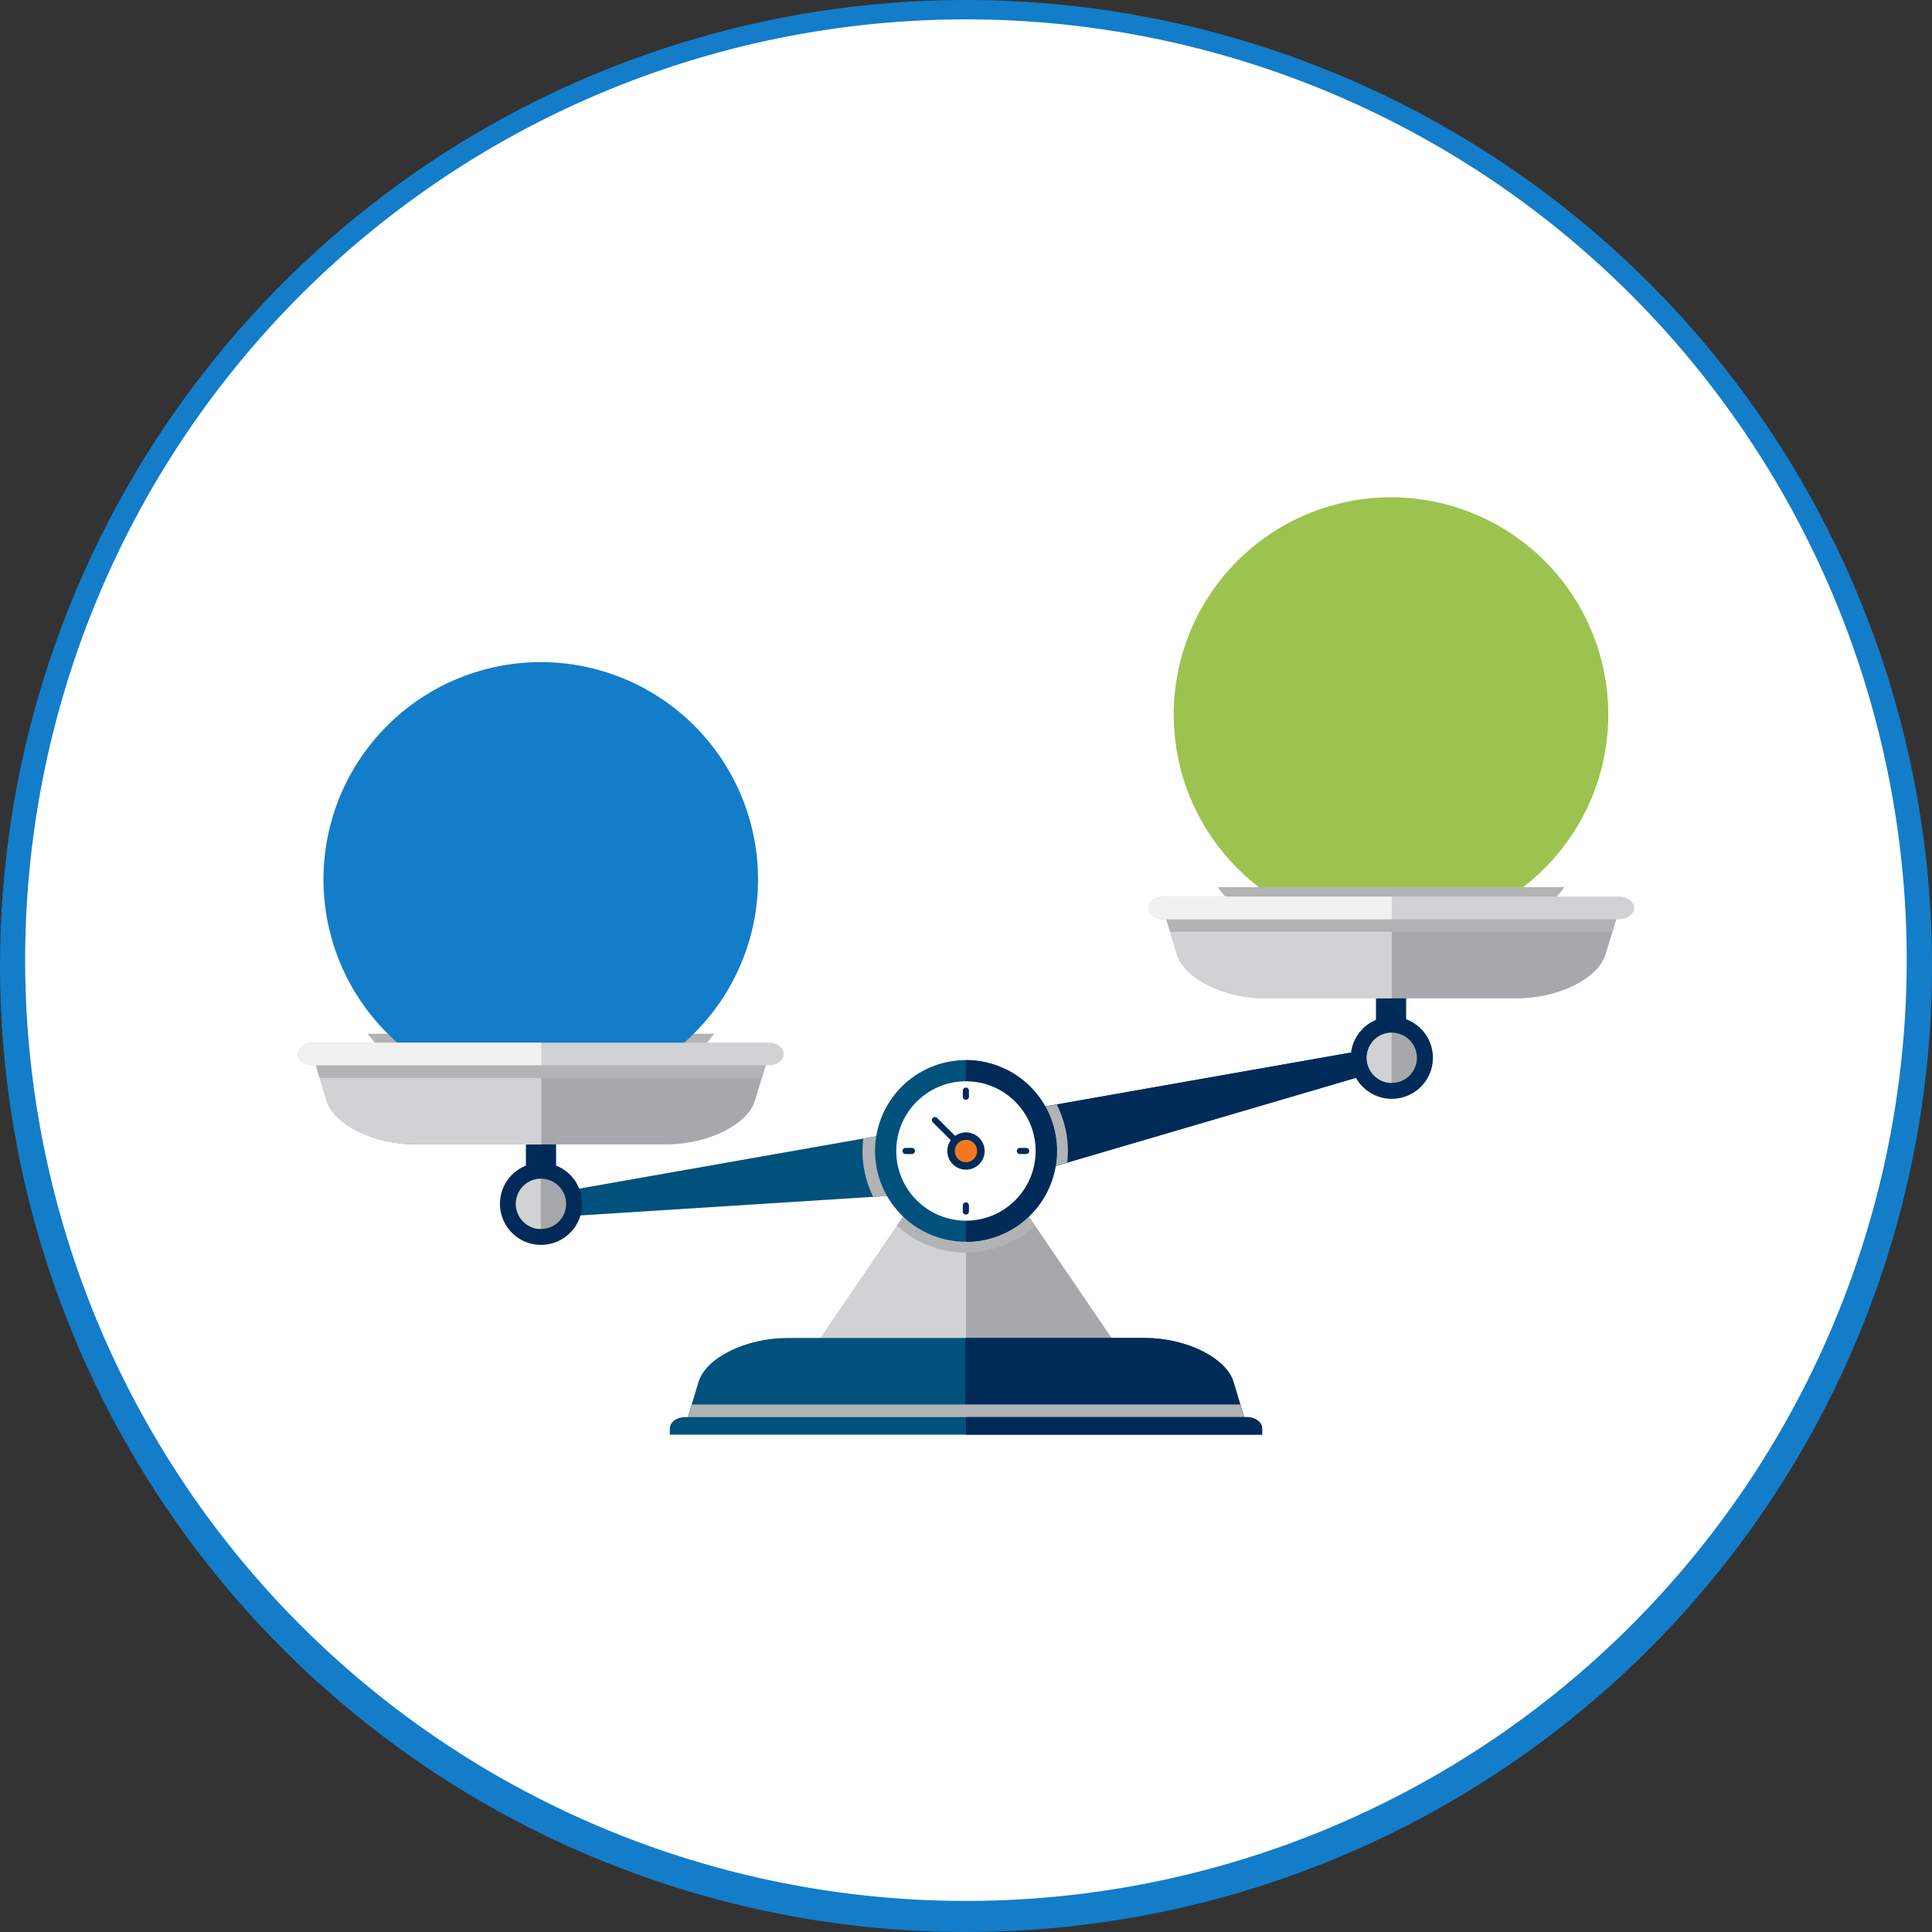
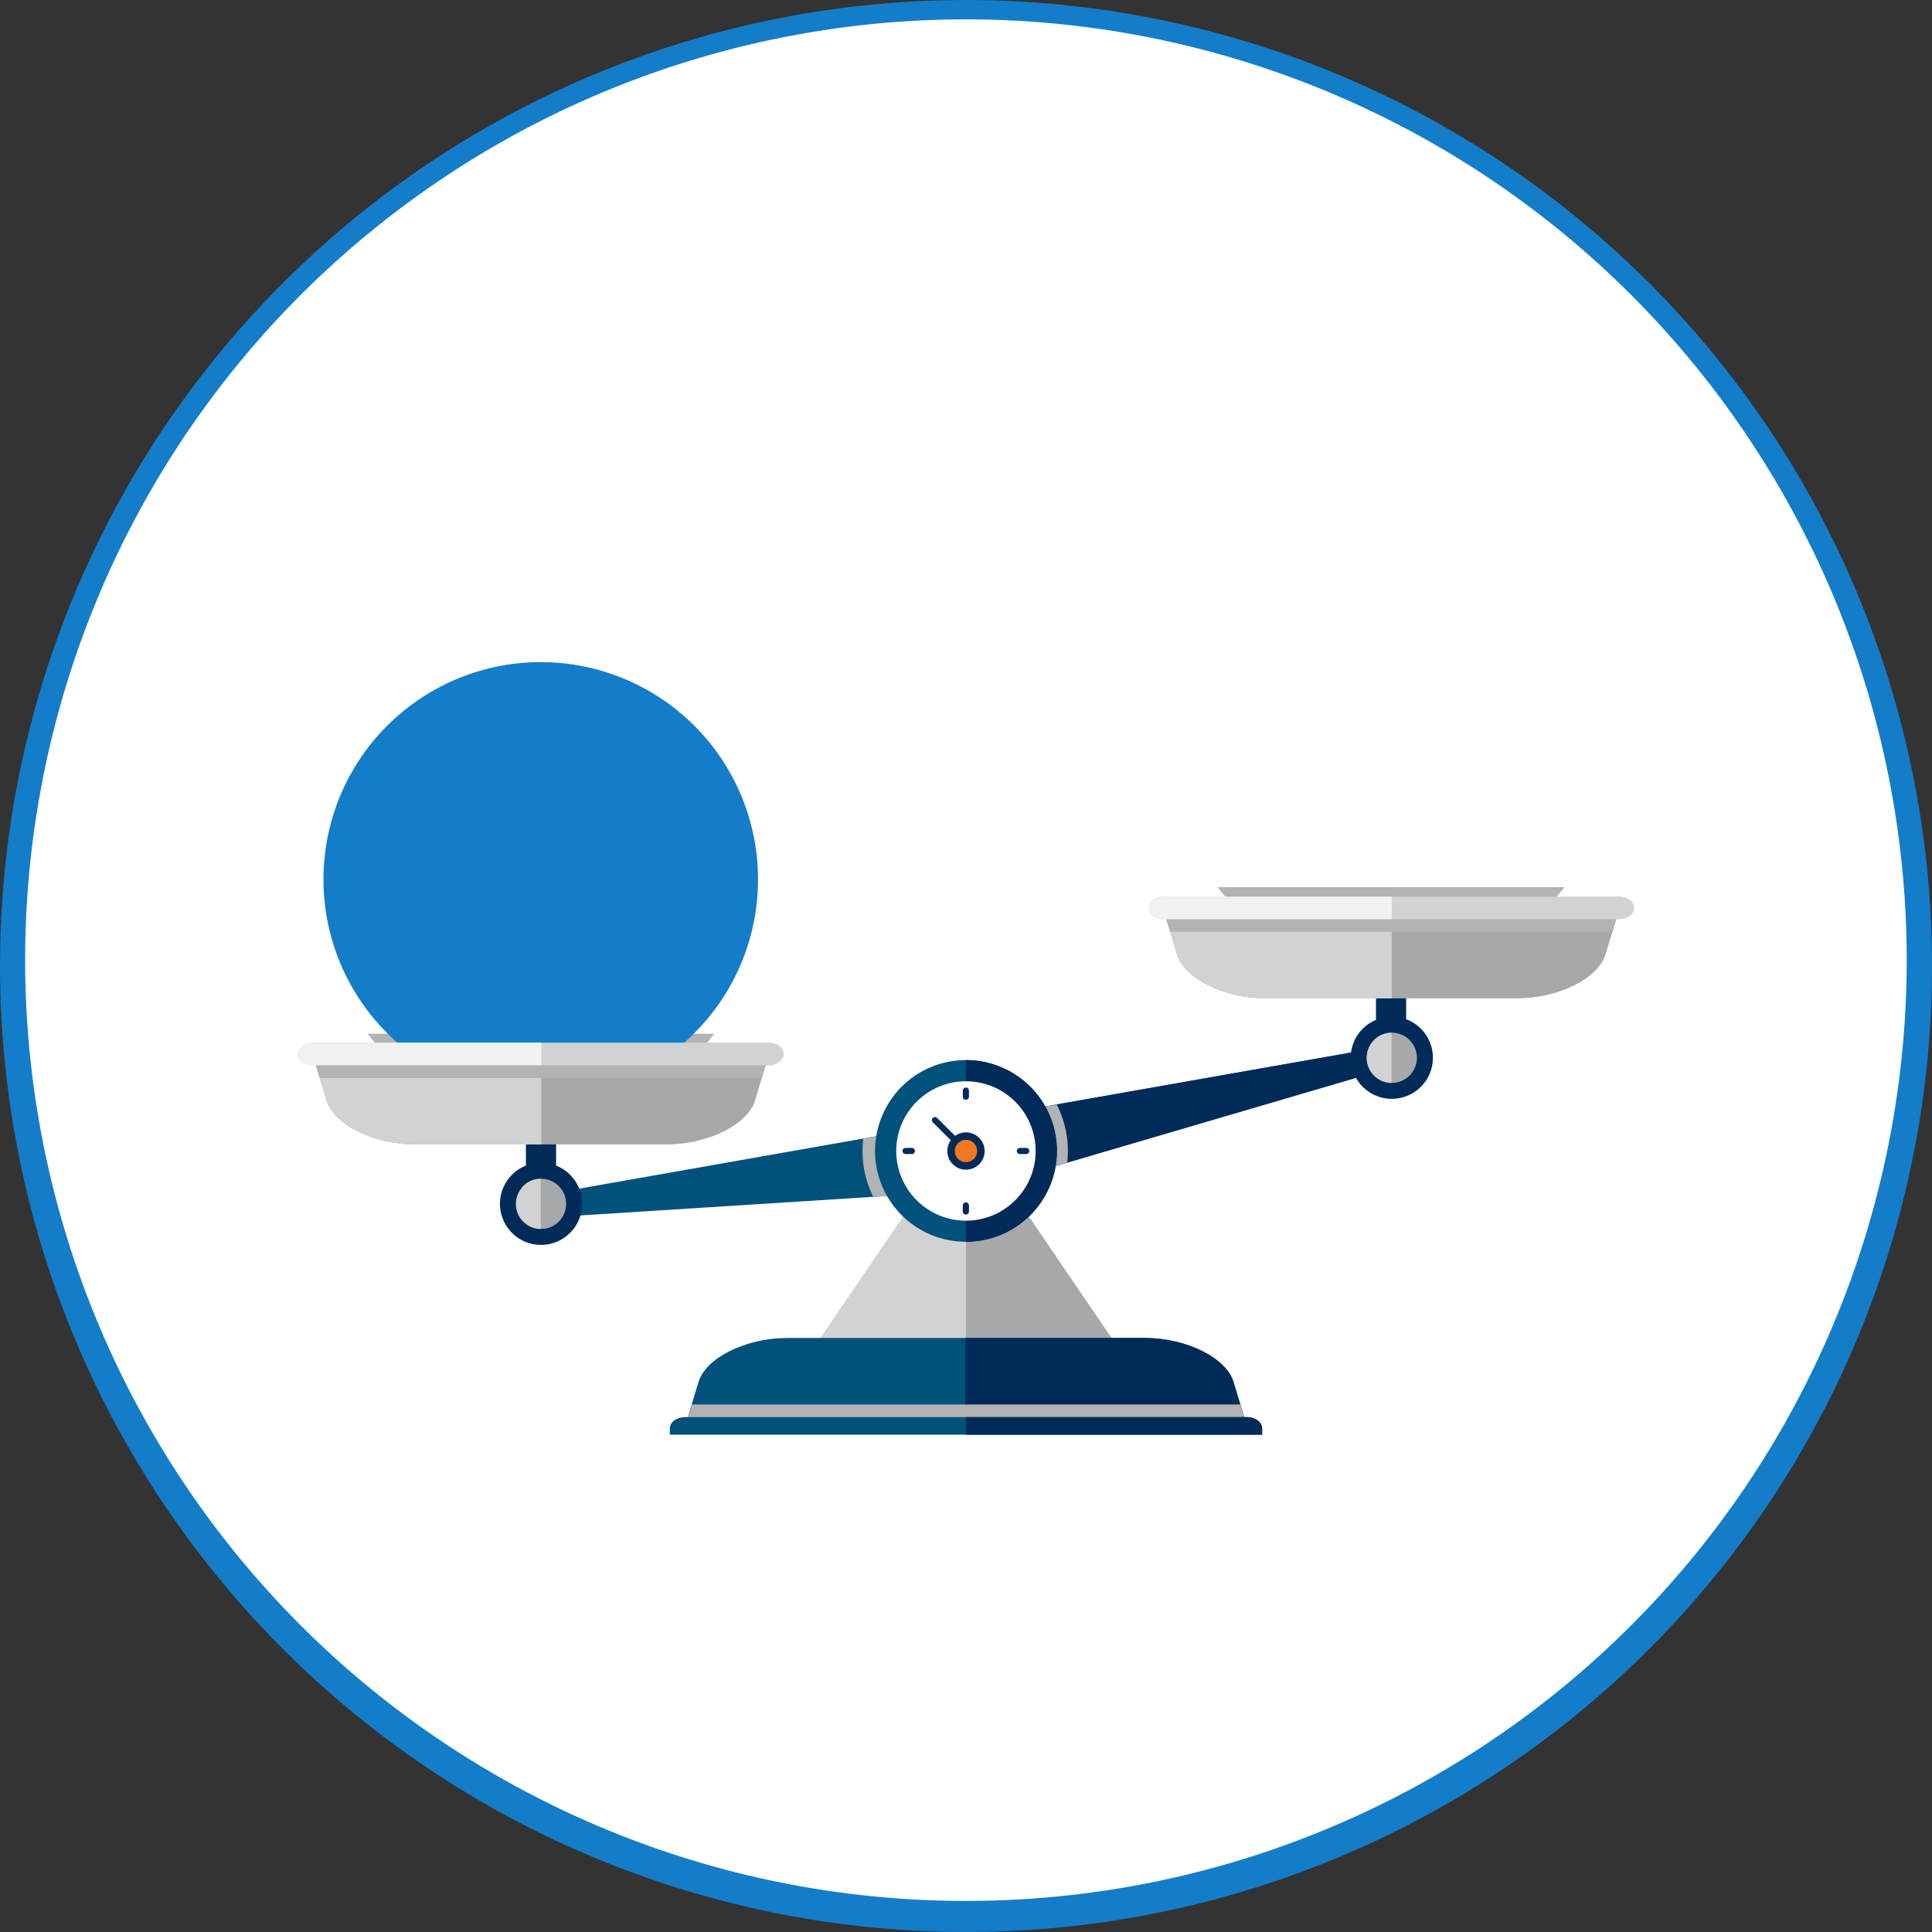
<svg xmlns="http://www.w3.org/2000/svg" width="114.863" height="114.864" viewBox="0 0 114.863 114.864">
  <rect x="0" y="0" width="114.863" height="114.864" fill="#333333" stroke="none" />
  <g id="Grupo_29042" data-name="Grupo 29042" transform="translate(-0.458 -0.3)">
    <g id="Grupo_29020" data-name="Grupo 29020" transform="translate(0.458 0.3)">
      <circle id="Elipse_5152" data-name="Elipse 5152" cx="57.155" cy="57.155" r="57.155" transform="translate(0.277 0.277)" fill="#fff" />
      <g id="Grupo_28849" data-name="Grupo 28849">
        <path id="Trazado_58949" data-name="Trazado 58949" d="M57.819,115.163a57.431,57.431,0,1,1,22.422-4.527A57.432,57.432,0,0,1,57.819,115.163Zm0-113.711a55.932,55.932,0,1,0,21.84,4.412A55.931,55.931,0,0,0,57.819,1.452Z" transform="translate(-0.458 -0.3)" fill="#137dca" />
      </g>
    </g>
    <g id="Grupo_29041" data-name="Grupo 29041" transform="translate(18.168 29.867)">
      <path id="Trazado_59210" data-name="Trazado 59210" d="M18.29,50.444a12.918,12.918,0,0,0,19.441,1.344A13.2,13.2,0,0,0,38.9,50.444Z" transform="translate(-14.145 -18.556)" fill="#b1b3b5" style="mix-blend-mode: multiply;isolation: isolate" />
-       <path id="Trazado_59211" data-name="Trazado 59211" d="M61.18,46.477a12.918,12.918,0,1,1,9.134,3.783A12.833,12.833,0,0,1,61.18,46.477Z" transform="translate(-5.324 -24.425)" fill="#9cc34f" />
      <path id="Trazado_59212" data-name="Trazado 59212" d="M19.934,54.473a12.918,12.918,0,1,1,9.134,3.783A12.833,12.833,0,0,1,19.934,54.473Z" transform="translate(-14.628 -22.621)" fill="#137dca" />
      <path id="Trazado_59213" data-name="Trazado 59213" d="M59.527,43.337A13.042,13.042,0,0,0,60.7,44.683a12.918,12.918,0,0,0,18.268,0,13.345,13.345,0,0,0,1.173-1.346Z" transform="translate(-4.843 -20.159)" fill="#b1b3b5" style="mix-blend-mode: multiply;isolation: isolate" />
      <path id="Trazado_59214" data-name="Trazado 59214" d="M49.564,54.837,61.778,72.77H37.349Z" transform="translate(-9.846 -17.565)" fill="#d0d2d3" />
      <path id="Trazado_59215" data-name="Trazado 59215" d="M39.151,67.311l-1.8,2.645H61.778l-1.8-2.645Z" transform="translate(-9.846 -14.751)" fill="#002b58" />
      <path id="Trazado_59216" data-name="Trazado 59216" d="M47.318,54.841V72.769H59.529Z" transform="translate(-7.597 -17.564)" fill="#a6a8ab" />
-       <path id="Trazado_59217" data-name="Trazado 59217" d="M48.071,54.837l-4.1,6.024a6.041,6.041,0,0,0,4.1,1.609,6.063,6.063,0,0,0,4.1-1.614Z" transform="translate(-8.353 -17.565)" fill="#b1b3b5" style="mix-blend-mode: multiply;isolation: isolate" />
      <g id="Grupo_29035" data-name="Grupo 29035" transform="translate(0 23.738)">
        <g id="Grupo_29022" data-name="Grupo 29022" transform="translate(14.476 8.983)">
          <g id="Grupo_29021" data-name="Grupo 29021">
            <path id="Trazado_59218" data-name="Trazado 59218" d="M26.954,61.229l25.375-1.613,24.4-7.163-.234-1.33L26.72,59.9Z" transform="translate(-26.72 -51.124)" fill="#00517c" />
          </g>
          <path id="Trazado_59219" data-name="Trazado 59219" d="M47.03,55.51l24.879-4.387.234,1.33-24.39,7.161Z" transform="translate(-22.138 -51.124)" fill="#002b58" />
          <path id="Trazado_59220" data-name="Trazado 59220" d="M54.469,57.335,48.815,59l-5.879.374a6.085,6.085,0,0,1-.591-3.465l11.5-2.028A6.091,6.091,0,0,1,54.469,57.335Z" transform="translate(-23.205 -50.503)" fill="#b1b3b5" style="mix-blend-mode: multiply;isolation: isolate" />
        </g>
        <g id="Grupo_29028" data-name="Grupo 29028" transform="translate(50.562)">
          <g id="Grupo_29026" data-name="Grupo 29026" transform="translate(12.032 4.816)">
            <g id="Grupo_29023" data-name="Grupo 29023" transform="translate(1.502)">
              <rect id="Rectángulo_2726" data-name="Rectángulo 2726" width="1.794" height="4.413" fill="#002b58" />
            </g>
            <g id="Grupo_29025" data-name="Grupo 29025" transform="translate(0 2.325)">
              <path id="Trazado_59221" data-name="Trazado 59221" d="M66.553,50.494a2.442,2.442,0,1,1,2.083,4c-.071.006-.143.01-.214.01a2.442,2.442,0,0,1-1.869-4.013Z" transform="translate(-65.981 -49.621)" fill="#002b58" />
              <g id="Grupo_29024" data-name="Grupo 29024" transform="translate(0.95 0.95)">
                <path id="Trazado_59222" data-name="Trazado 59222" d="M67.105,50.929a1.493,1.493,0,1,1,1.275,2.447c-.044,0-.088,0-.131,0a1.493,1.493,0,0,1-1.143-2.452Z" transform="translate(-66.756 -50.396)" fill="#a6a8ab" />
                <path id="Trazado_59223" data-name="Trazado 59223" d="M67.105,50.929a1.484,1.484,0,0,1,1.014-.527c.04,0,.078,0,.118,0v2.984a1.493,1.493,0,0,1-1.131-2.452Z" transform="translate(-66.756 -50.396)" fill="#d0d2d3" />
              </g>
            </g>
          </g>
          <g id="Grupo_29027" data-name="Grupo 29027">
            <path id="Trazado_59224" data-name="Trazado 59224" d="M56.909,44.472l.792,2.61c.435,1.436,2.809,2.61,5.276,2.61H77.9c2.467,0,4.841-1.174,5.276-2.61l.792-2.61Z" transform="translate(-55.996 -43.641)" fill="#a6a8ab" />
            <path id="Trazado_59225" data-name="Trazado 59225" d="M70.471,44.472v5.221H62.977c-2.467,0-4.841-1.174-5.276-2.61l-.792-2.61Z" transform="translate(-55.996 -43.641)" fill="#d0d2d3" />
            <path id="Trazado_59226" data-name="Trazado 59226" d="M57.293,45.738l-.384-1.266H83.966l-.384,1.266Z" transform="translate(-55.996 -43.641)" fill="#b1b3b5" style="mix-blend-mode: multiply;isolation: isolate" />
            <path id="Trazado_59227" data-name="Trazado 59227" d="M56.164,44.467c0,.37.4.673.9.673H84.15c.494,0,.9-.3.9-.673s-.4-.673-.9-.673H57.061C56.567,43.794,56.164,44.1,56.164,44.467Z" transform="translate(-56.164 -43.794)" fill="#d0d2d3" />
            <path id="Trazado_59228" data-name="Trazado 59228" d="M57.061,43.794H70.639V45.14H57.061c-.494,0-.9-.3-.9-.673S56.567,43.794,57.061,43.794Z" transform="translate(-56.164 -43.794)" fill="#f1f1f2" />
          </g>
        </g>
        <g id="Grupo_29034" data-name="Grupo 29034" transform="translate(0 8.684)">
          <g id="Grupo_29032" data-name="Grupo 29032" transform="translate(12.012 4.696)">
            <g id="Grupo_29029" data-name="Grupo 29029" transform="translate(1.545)">
              <rect id="Rectángulo_2727" data-name="Rectángulo 2727" width="1.794" height="4.413" fill="#002b58" />
            </g>
            <g id="Grupo_29031" data-name="Grupo 29031" transform="translate(0 2.445)">
              <path id="Trazado_59229" data-name="Trazado 59229" d="M25.28,57.58a2.442,2.442,0,1,1,2.083,4c-.071.006-.143.01-.214.01A2.443,2.443,0,0,1,25.28,57.58Z" transform="translate(-24.709 -56.707)" fill="#002b58" />
              <g id="Grupo_29030" data-name="Grupo 29030" transform="translate(0.949 0.95)">
-                 <path id="Trazado_59230" data-name="Trazado 59230" d="M25.833,58.015a1.493,1.493,0,1,1,1.273,2.447c-.044,0-.088,0-.131,0a1.492,1.492,0,0,1-1.142-2.452Z" transform="translate(-25.483 -57.482)" fill="#a6a8ab" />
+                 <path id="Trazado_59230" data-name="Trazado 59230" d="M25.833,58.015a1.493,1.493,0,1,1,1.273,2.447a1.492,1.492,0,0,1-1.142-2.452Z" transform="translate(-25.483 -57.482)" fill="#a6a8ab" />
                <path id="Trazado_59231" data-name="Trazado 59231" d="M25.833,58.015a1.482,1.482,0,0,1,1.014-.527c.039,0,.077,0,.116,0v2.984a1.492,1.492,0,0,1-1.13-2.452Z" transform="translate(-25.483 -57.482)" fill="#d0d2d3" />
              </g>
            </g>
          </g>
          <g id="Grupo_29033" data-name="Grupo 29033">
            <path id="Trazado_59232" data-name="Trazado 59232" d="M15.653,51.558l.792,2.61c.435,1.436,2.809,2.61,5.276,2.61H36.642c2.466,0,4.841-1.174,5.276-2.61l.79-2.61Z" transform="translate(-14.74 -50.727)" fill="#a6a8ab" />
            <path id="Trazado_59233" data-name="Trazado 59233" d="M29.214,51.558v5.221H21.721c-2.467,0-4.841-1.174-5.276-2.61l-.792-2.61Z" transform="translate(-14.74 -50.727)" fill="#d0d2d3" />
            <path id="Trazado_59234" data-name="Trazado 59234" d="M16.037,52.824l-.384-1.266H42.709l-.384,1.266Z" transform="translate(-14.74 -50.727)" fill="#b1b3b5" style="mix-blend-mode: multiply;isolation: isolate" />
            <path id="Trazado_59235" data-name="Trazado 59235" d="M14.908,51.553c0,.37.4.673.9.673H42.894c.493,0,.9-.3.9-.673s-.4-.673-.9-.673H15.805C15.311,50.88,14.908,51.183,14.908,51.553Z" transform="translate(-14.908 -50.88)" fill="#d0d2d3" />
            <path id="Trazado_59236" data-name="Trazado 59236" d="M15.805,50.88H29.382v1.346H15.805c-.494,0-.9-.3-.9-.673S15.311,50.88,15.805,50.88Z" transform="translate(-14.908 -50.88)" fill="#f1f1f2" />
          </g>
        </g>
      </g>
      <path id="Trazado_59237" data-name="Trazado 59237" d="M50.592,52.233a5.351,5.351,0,0,0-2.28-.507,5.4,5.4,0,1,0,2.28.507Z" transform="translate(-8.592 -18.267)" fill="#00517c" />
      <path id="Trazado_59238" data-name="Trazado 59238" d="M49.6,52.233a5.351,5.351,0,0,0-2.28-.507h-.006v10.8h0a5.4,5.4,0,0,0,2.286-10.3Z" transform="translate(-7.598 -18.267)" fill="#002b58" />
      <g id="Grupo_29039" data-name="Grupo 29039" transform="translate(35.574 34.718)">
        <circle id="Elipse_5162" data-name="Elipse 5162" cx="4.144" cy="4.144" r="4.144" fill="#fff" />
        <g id="Grupo_29038" data-name="Grupo 29038" transform="translate(0.358 0.361)">
          <circle id="Elipse_5163" data-name="Elipse 5163" cx="3.654" cy="3.654" r="3.654" transform="translate(0.133 0.131)" fill="none" />
          <g id="Grupo_29036" data-name="Grupo 29036" transform="translate(3.6)">
            <path id="Trazado_59239" data-name="Trazado 59239" d="M47.347,59.354a.182.182,0,0,1-.183-.183V58.8a.183.183,0,0,1,.365,0v.374A.182.182,0,0,1,47.347,59.354Z" transform="translate(-47.164 -51.791)" fill="#002b58" />
            <path id="Trazado_59240" data-name="Trazado 59240" d="M47.347,53.786a.183.183,0,0,1-.183-.183V53.23a.183.183,0,0,1,.365,0V53.6A.183.183,0,0,1,47.347,53.786Z" transform="translate(-47.164 -53.047)" fill="#002b58" />
          </g>
          <g id="Grupo_29037" data-name="Grupo 29037" transform="translate(0 3.6)">
            <path id="Trazado_59241" data-name="Trazado 59241" d="M44.783,56.349H44.41a.183.183,0,0,1,0-.365h.374a.183.183,0,1,1,0,.365Z" transform="translate(-44.227 -55.984)" fill="#002b58" />
            <path id="Trazado_59242" data-name="Trazado 59242" d="M50.353,56.349h-.375a.183.183,0,1,1,0-.365h.375a.183.183,0,0,1,0,.365Z" transform="translate(-42.971 -55.984)" fill="#002b58" />
          </g>
          <circle id="Elipse_5164" data-name="Elipse 5164" cx="1.109" cy="1.109" r="1.109" transform="translate(2.679 2.677)" fill="#002b58" />
          <path id="Trazado_59243" data-name="Trazado 59243" d="M47.69,56.689a.181.181,0,0,1-.129-.053L45.718,54.8a.182.182,0,1,1,.257-.259l1.843,1.836a.181.181,0,0,1-.129.311Z" transform="translate(-43.903 -52.722)" fill="#002b58" />
          <circle id="Elipse_5165" data-name="Elipse 5165" cx="0.665" cy="0.665" r="0.665" transform="translate(3.122 3.12)" fill="#f27820" />
        </g>
      </g>
      <g id="Grupo_29040" data-name="Grupo 29040" transform="translate(22.116 49.979)">
        <path id="Trazado_59244" data-name="Trazado 59244" d="M67.083,70.426l-.79-2.61c-.435-1.435-2.809-2.61-5.276-2.61H39.766c-2.467,0-4.841,1.175-5.276,2.61l-.792,2.61Z" transform="translate(-32.785 -65.205)" fill="#00517c" />
        <path id="Trazado_59245" data-name="Trazado 59245" d="M47.291,70.426V65.205H57.95c2.467,0,4.841,1.175,5.276,2.61l.79,2.61Z" transform="translate(-29.719 -65.205)" fill="#002b58" />
        <path id="Trazado_59246" data-name="Trazado 59246" d="M66.7,68.432l.384,1.266H33.7l.384-1.266Z" transform="translate(-32.785 -64.477)" fill="#b1b3b5" style="mix-blend-mode: multiply;isolation: isolate" />
        <path id="Trazado_59247" data-name="Trazado 59247" d="M67.268,69.045H33.85c-.494,0-.9.3-.9.673v.371H68.165v-.371C68.165,69.348,67.761,69.045,67.268,69.045Z" transform="translate(-32.953 -64.339)" fill="#00517c" />
        <path id="Trazado_59248" data-name="Trazado 59248" d="M64.027,69.045H47.318v1.044H64.925v-.371C64.925,69.348,64.52,69.045,64.027,69.045Z" transform="translate(-29.713 -64.339)" fill="#002b58" />
      </g>
    </g>
  </g>
</svg>